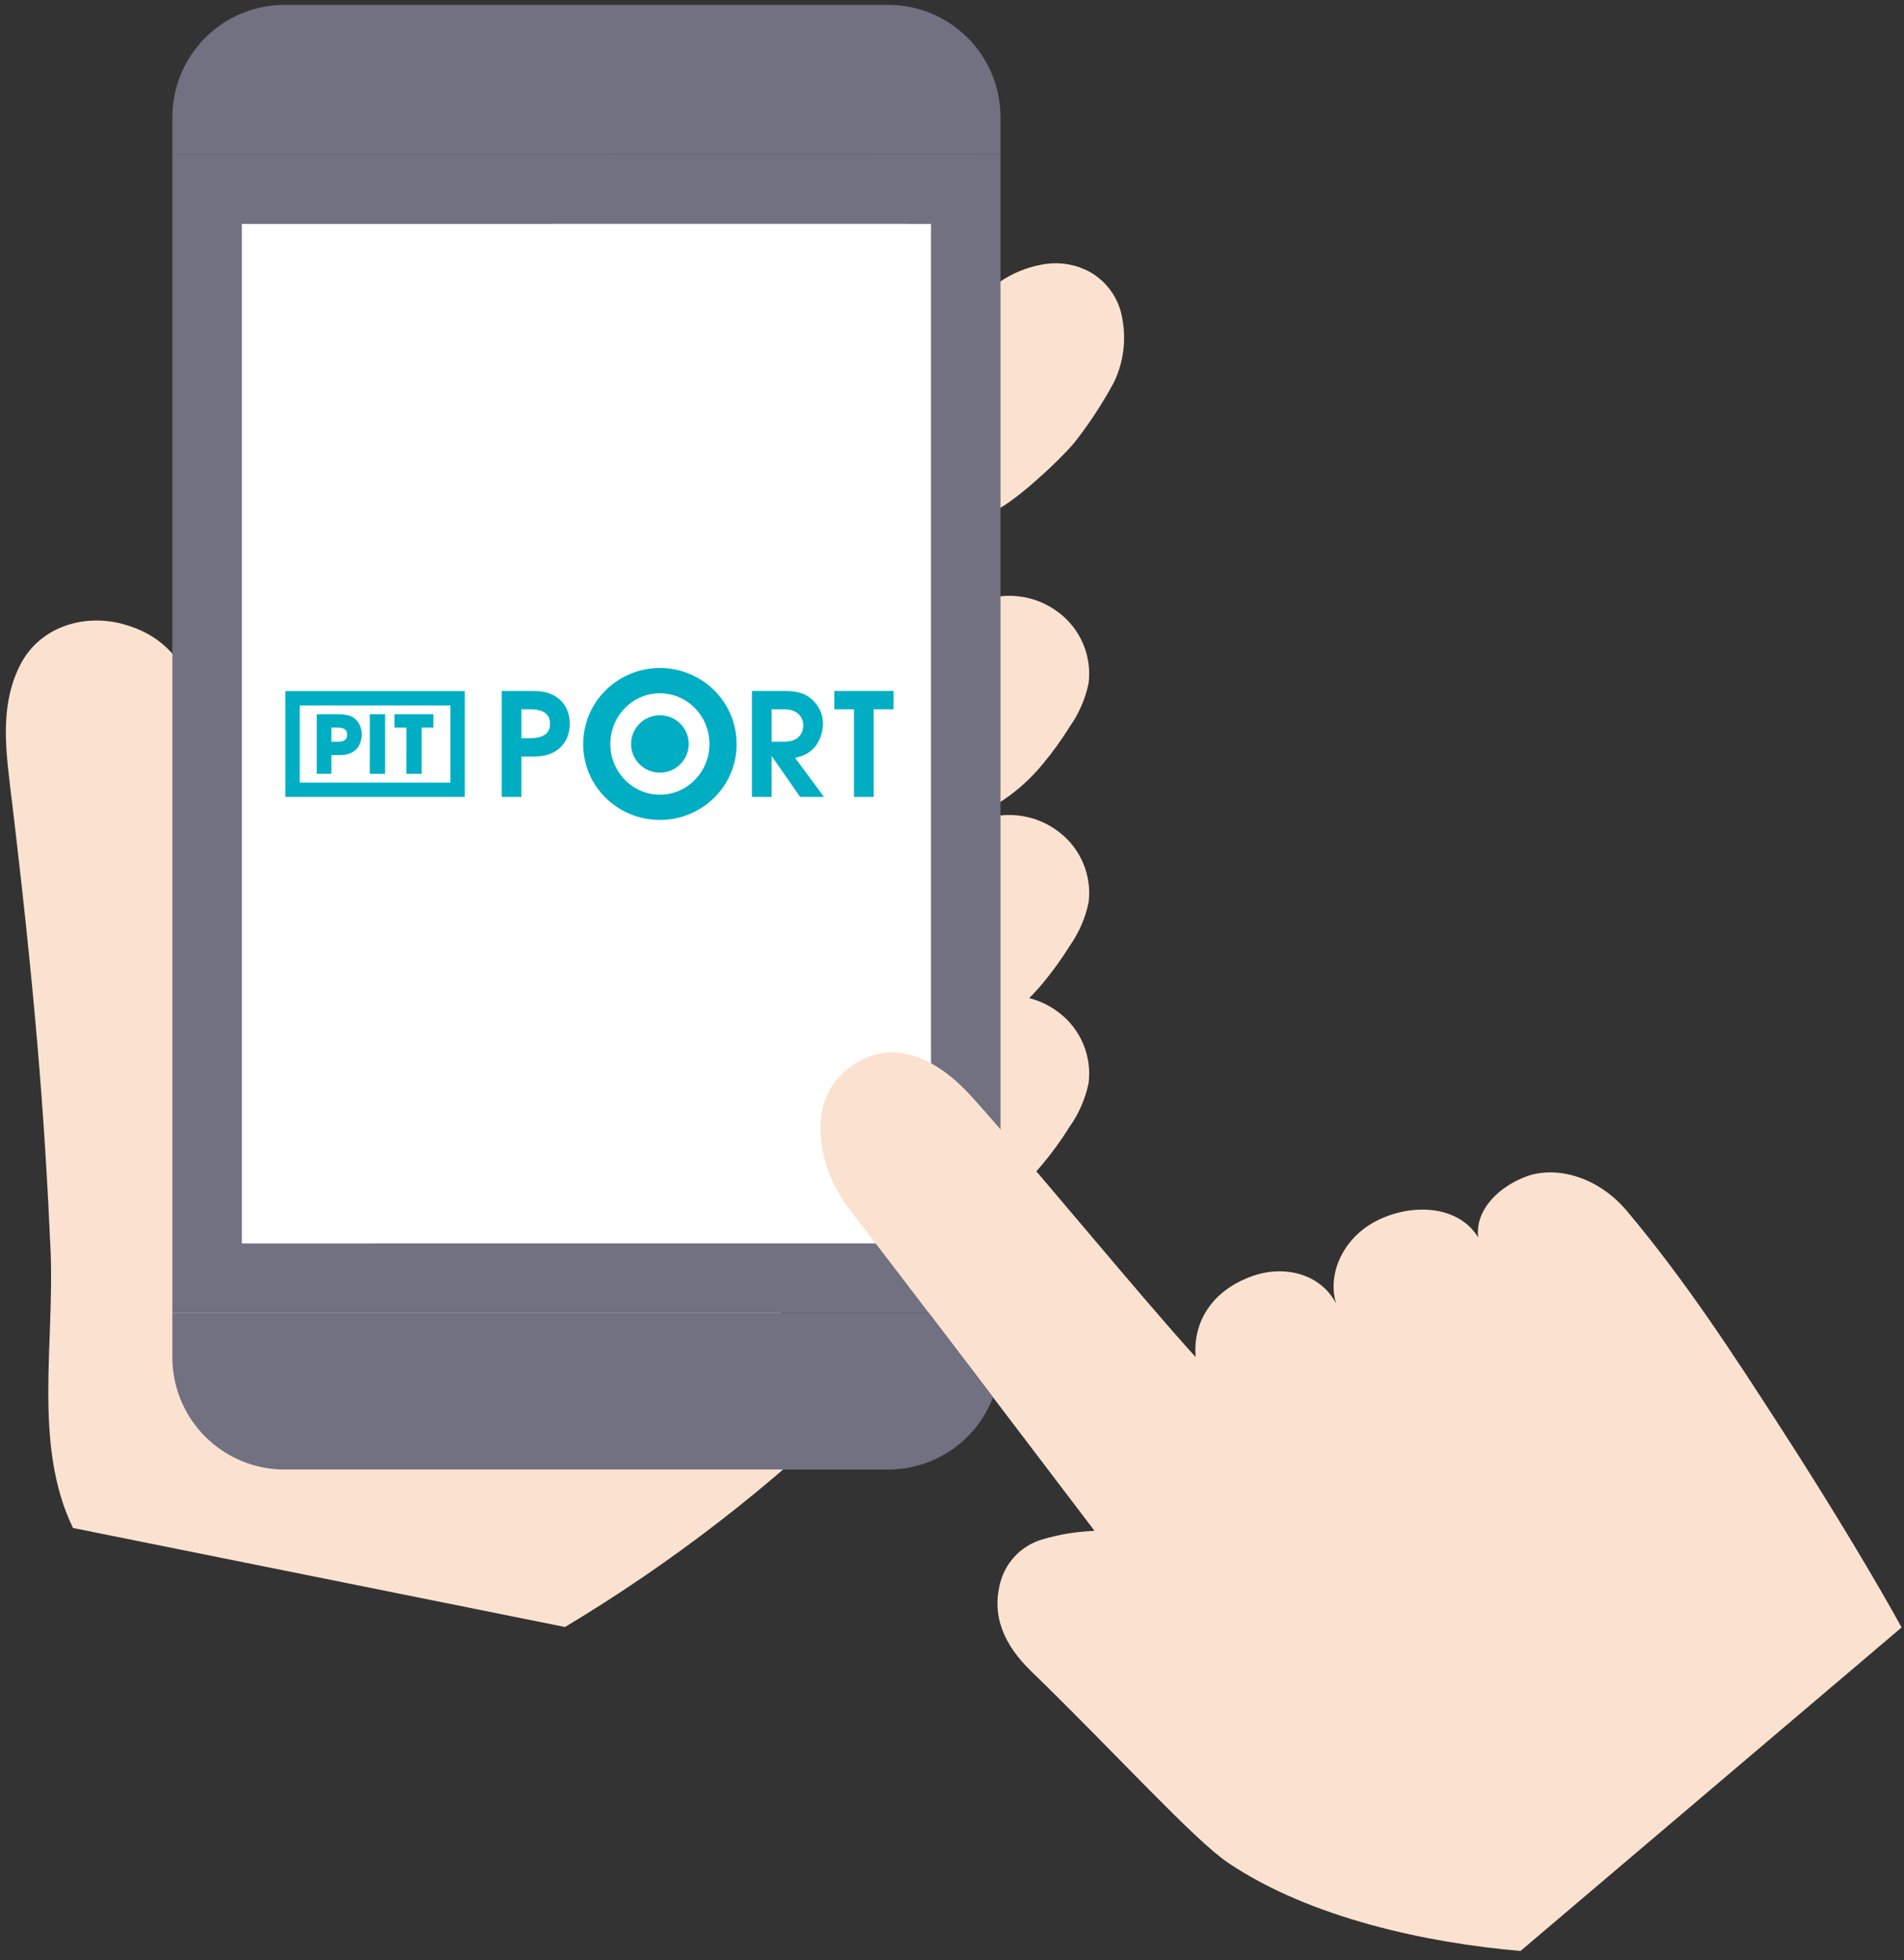
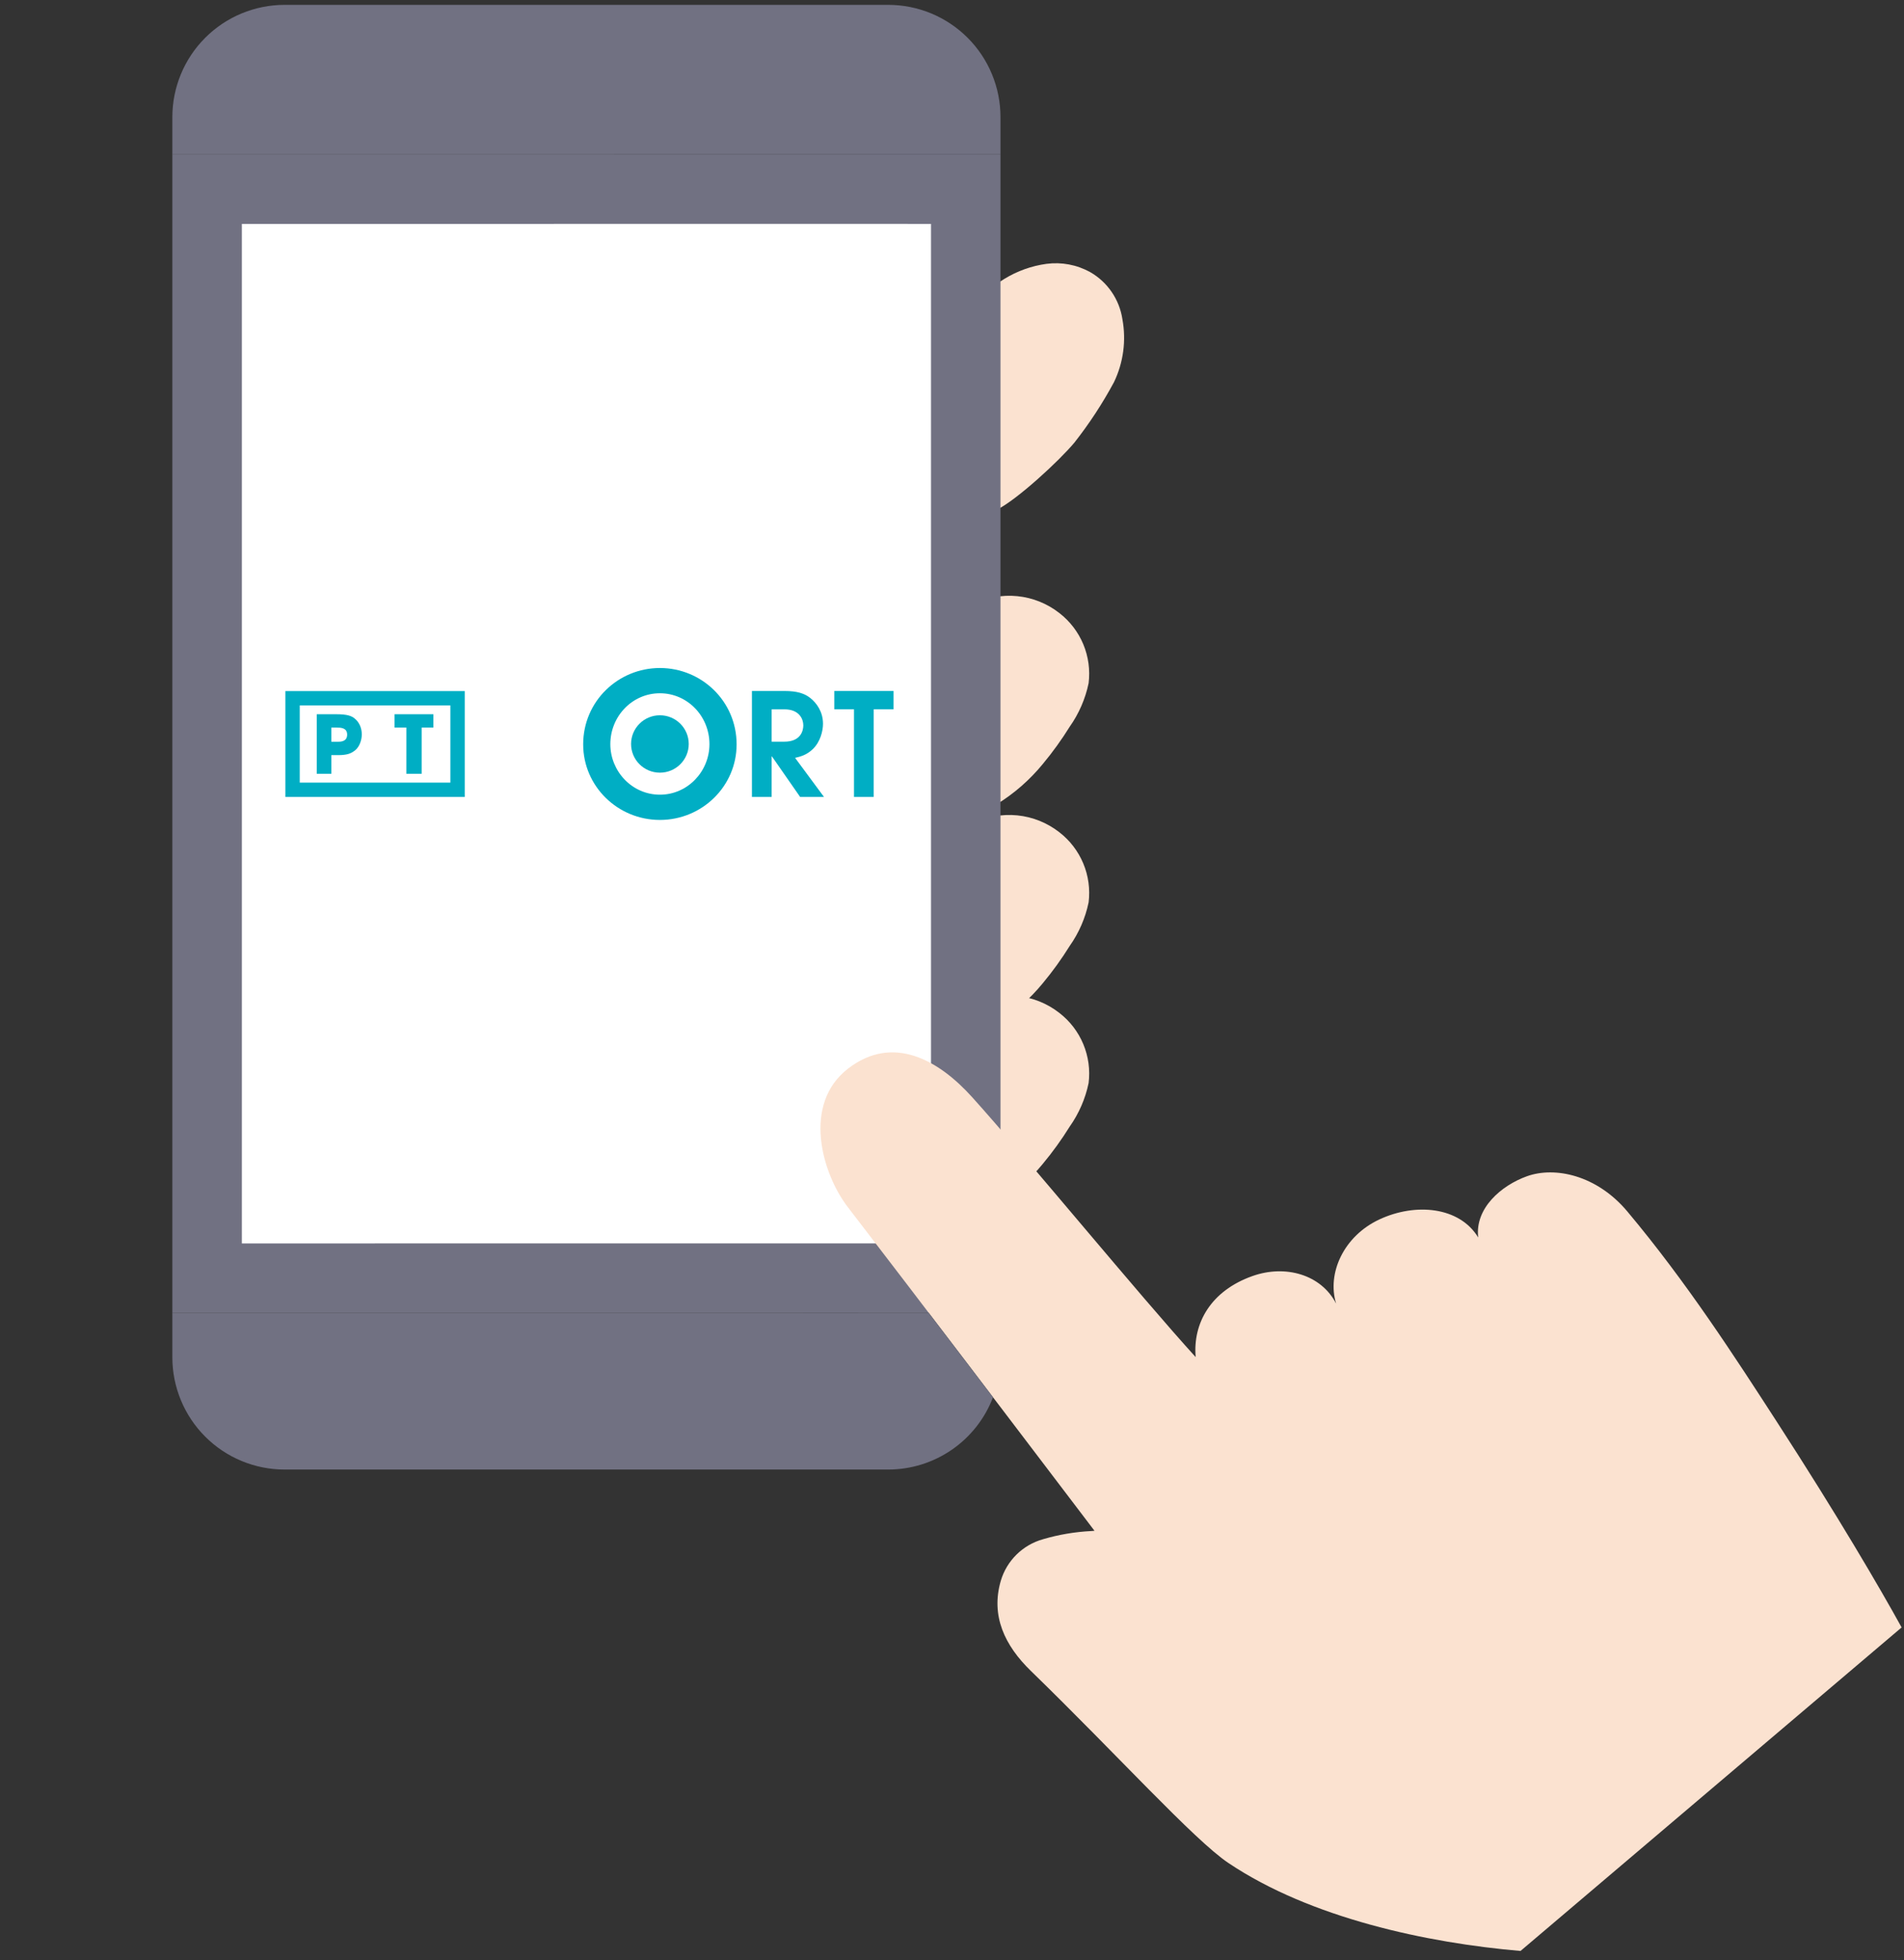
<svg xmlns="http://www.w3.org/2000/svg" width="137" height="141" viewBox="0 0 137 141" fill="none">
  <rect x="0" y="0" width="137" height="141" fill="#333333" stroke="none" />
  <g clip-path="url(#clip0_18270_11551)">
    <path d="M75.038 83.722C75.743 82.875 76.388 81.98 76.97 81.044C77.633 80.104 78.096 79.039 78.33 77.914C78.448 76.963 78.316 75.999 77.948 75.115C77.58 74.231 76.988 73.459 76.231 72.873C75.357 72.186 74.306 71.763 73.201 71.653C72.095 71.543 70.981 71.75 69.99 72.251C68.491 72.995 67.292 74.222 66.222 75.507C65.245 76.622 64.431 77.87 63.803 79.213C63.175 80.563 62.951 82.066 63.159 83.54C63.235 84.18 63.439 84.798 63.758 85.358C64.078 85.918 64.507 86.407 65.02 86.797C65.533 87.188 66.119 87.471 66.744 87.63C67.369 87.788 68.019 87.82 68.656 87.722C69.733 87.577 70.767 87.208 71.692 86.639C72.964 85.862 74.095 84.876 75.038 83.722Z" fill="#FBE2D0" />
    <path d="M75.038 54.956C75.743 54.108 76.388 53.214 76.97 52.278C77.633 51.338 78.096 50.273 78.33 49.148C78.447 48.197 78.316 47.233 77.948 46.349C77.579 45.465 76.988 44.693 76.231 44.106C75.357 43.42 74.306 42.997 73.201 42.887C72.095 42.777 70.981 42.984 69.989 43.485C68.491 44.229 67.292 45.456 66.222 46.74C65.245 47.855 64.431 49.102 63.803 50.445C63.175 51.795 62.951 53.299 63.16 54.774C63.236 55.414 63.439 56.032 63.759 56.592C64.079 57.152 64.508 57.641 65.021 58.032C65.534 58.422 66.12 58.705 66.745 58.864C67.369 59.023 68.02 59.054 68.657 58.956C69.733 58.811 70.767 58.442 71.693 57.873C72.964 57.096 74.095 56.11 75.038 54.956Z" fill="#FBE2D0" />
    <path d="M75.038 70.726C75.743 69.879 76.388 68.984 76.97 68.048C77.633 67.109 78.096 66.043 78.33 64.918C78.447 63.968 78.316 63.003 77.948 62.12C77.579 61.236 76.988 60.463 76.231 59.877C75.357 59.191 74.306 58.767 73.201 58.657C72.095 58.547 70.981 58.754 69.989 59.255C68.491 59.999 67.292 61.226 66.222 62.511C65.245 63.626 64.431 64.874 63.803 66.217C63.175 67.567 62.951 69.071 63.16 70.546C63.236 71.186 63.439 71.805 63.759 72.364C64.079 72.924 64.508 73.413 65.021 73.804C65.534 74.194 66.12 74.477 66.745 74.636C67.369 74.795 68.02 74.826 68.657 74.729C69.733 74.583 70.767 74.214 71.693 73.645C72.964 72.868 74.095 71.881 75.038 70.726Z" fill="#FBE2D0" />
    <path d="M66.657 25.211C65.952 26.058 65.307 26.953 64.725 27.889C64.062 28.828 63.599 29.893 63.365 31.018C63.247 31.969 63.379 32.933 63.747 33.817C64.115 34.701 64.707 35.474 65.464 36.06C66.337 36.746 67.389 37.169 68.495 37.28C69.6 37.39 70.715 37.182 71.707 36.682C73.205 35.938 76.238 33.124 77.308 31.84C78.381 30.475 79.333 29.02 80.156 27.492C80.832 26.084 81.044 24.499 80.761 22.963C80.655 22.259 80.391 21.589 79.988 21.002C79.586 20.414 79.056 19.926 78.438 19.573C77.483 19.046 76.384 18.839 75.302 18.981C74.226 19.127 73.192 19.496 72.266 20.065C70.982 20.822 67.621 24.067 66.657 25.211Z" fill="#FBE2D0" />
-     <path d="M5.253 109.922C2.367 103.968 3.939 96.675 3.636 89.885C3.198 80.07 2.497 71.135 0.7 56.328C0.341 53.369 0.102 50.406 1.489 47.766C2.875 45.127 5.969 44.119 8.848 44.895C11.45 45.596 13.01 47.216 13.999 49.723L61.965 100.55C55.539 106.873 48.385 112.41 40.654 117.045L5.253 109.922Z" fill="#FBE2D0" />
    <path d="M67.807 13.606H69.489V91.947L14.902 91.951V13.607L67.807 13.604V13.606Z" fill="white" stroke="#717182" stroke-width="5" />
-     <path d="M36.099 49.71H38.024C38.842 49.71 39.545 49.71 40.27 50.318C40.767 50.771 40.994 51.358 40.994 52.069C40.994 52.779 40.767 53.366 40.27 53.82C39.545 54.427 38.841 54.427 38.024 54.427H37.517V57.332H36.099V49.71ZM37.517 53.109H37.973C38.583 53.109 39.577 53.068 39.577 52.069C39.577 51.069 38.604 51.028 38.024 51.028H37.517L37.517 53.109Z" fill="#00AEC4" />
    <path d="M54.105 49.71H56.455C57.335 49.71 57.883 49.875 58.318 50.225C58.752 50.575 59.218 51.193 59.218 52.069C59.218 52.573 59.032 53.366 58.483 53.892C58.028 54.325 57.593 54.427 57.21 54.52L59.29 57.332H57.573L55.544 54.416H55.523V57.332H54.105V49.71ZM55.523 53.356H56.434C57.604 53.356 57.801 52.583 57.801 52.182C57.801 51.76 57.542 51.028 56.434 51.028H55.523V53.356Z" fill="#00AEC4" />
    <path d="M61.449 51.028H60.031V49.71H64.295V51.028H62.866V57.332H61.449V51.028Z" fill="#00AEC4" />
    <path d="M47.482 48.056C50.478 48.056 53.002 50.441 53.002 53.549C53.002 56.558 50.52 58.986 47.482 58.986C44.444 58.986 41.962 56.559 41.962 53.549C41.962 50.441 44.487 48.056 47.482 48.056ZM47.482 57.169C49.494 57.169 51.048 55.48 51.048 53.535C51.048 51.519 49.465 49.873 47.482 49.873C45.5 49.873 43.916 51.52 43.916 53.535C43.916 55.48 45.471 57.169 47.482 57.169Z" fill="#00AEC4" />
    <path d="M47.482 55.585C48.628 55.585 49.557 54.661 49.557 53.521C49.557 52.381 48.628 51.456 47.482 51.456C46.337 51.456 45.408 52.381 45.408 53.521C45.408 54.661 46.337 55.585 47.482 55.585Z" fill="#00AEC4" />
    <path d="M22.791 51.381H24.199C24.997 51.381 25.293 51.503 25.526 51.694C25.864 51.971 26.032 52.394 26.032 52.829C26.032 53.264 25.852 53.721 25.579 53.953C25.282 54.202 24.991 54.323 24.322 54.323H23.844V55.667H22.791V51.381ZM23.844 53.362H24.292C24.502 53.362 24.979 53.362 24.979 52.846C24.979 52.343 24.49 52.343 24.252 52.343H23.844V53.362Z" fill="#00AEC4" />
-     <path d="M26.609 51.381H27.709V55.667H26.609V51.381Z" fill="#00AEC4" />
    <path d="M29.24 52.342H28.39V51.381H31.184V52.342H30.34V55.667H29.239L29.24 52.342Z" fill="#00AEC4" />
    <path d="M33.443 57.332H20.532V49.717H33.443V57.332ZM21.567 56.301H32.407V50.748H21.567V56.301Z" fill="#00AEC4" />
    <path d="M38.291 7.035C40.894 7.035 43.496 7.034 46.098 7.031C47.316 7.031 47.318 5.138 46.098 5.138C43.496 5.138 40.894 5.14 38.291 5.143C37.074 5.143 37.072 7.035 38.291 7.035Z" fill="#BDBDBD" />
    <path d="M109.407 140.35C102.681 139.772 94.31 137.994 88.393 134.025C85.916 132.364 80.35 126.201 74.179 120.209C72.293 118.377 71.277 116.246 72.011 113.721C72.222 113.006 72.612 112.356 73.144 111.833C73.675 111.31 74.331 110.93 75.05 110.73C76.179 110.398 77.344 110.201 78.519 110.142L78.752 110.122C73.732 103.516 66.128 93.496 60.999 86.832C59.146 84.423 57.698 79.433 61.028 76.869C64.261 74.381 67.551 76.267 69.95 78.929C73.763 83.158 82.095 93.309 86.033 97.627C85.823 95.207 87.102 92.866 90.124 91.796C92.485 90.96 95.062 91.685 96.139 93.779C95.471 91.607 96.674 88.924 99.26 87.721C101.845 86.518 105.013 86.799 106.362 89.022C106.115 86.927 108.013 85.281 109.876 84.616C111.881 83.9 114.895 84.53 117.096 87.155C121.375 92.258 124.841 97.635 127.851 102.282C132.247 109.07 135.235 114.191 136.829 117.076L109.407 140.35Z" fill="#FBE2D0" />
    <path d="M66.824 94.444L12.401 94.446V97.64C12.401 99.782 13.252 101.837 14.767 103.352C16.282 104.867 18.337 105.718 20.479 105.718H63.911C65.547 105.717 67.143 105.219 68.49 104.291C69.836 103.363 70.869 102.048 71.451 100.519C69.911 98.495 68.346 96.439 66.824 94.444Z" fill="#717182" />
    <path d="M71.989 8.428C71.989 7.367 71.781 6.317 71.374 5.337C70.969 4.357 70.374 3.466 69.623 2.716C68.873 1.966 67.983 1.371 67.003 0.965C66.023 0.559 64.972 0.35 63.911 0.35L20.479 0.35C18.337 0.35 16.282 1.201 14.767 2.716C13.252 4.231 12.401 6.286 12.401 8.428V11.109L71.989 11.107V8.428Z" fill="#717182" />
  </g>
  <defs>
    <clipPath id="clip0_18270_11551">
      <rect width="136.402" height="140" fill="white" transform="translate(0.424 0.35)" />
    </clipPath>
  </defs>
</svg>